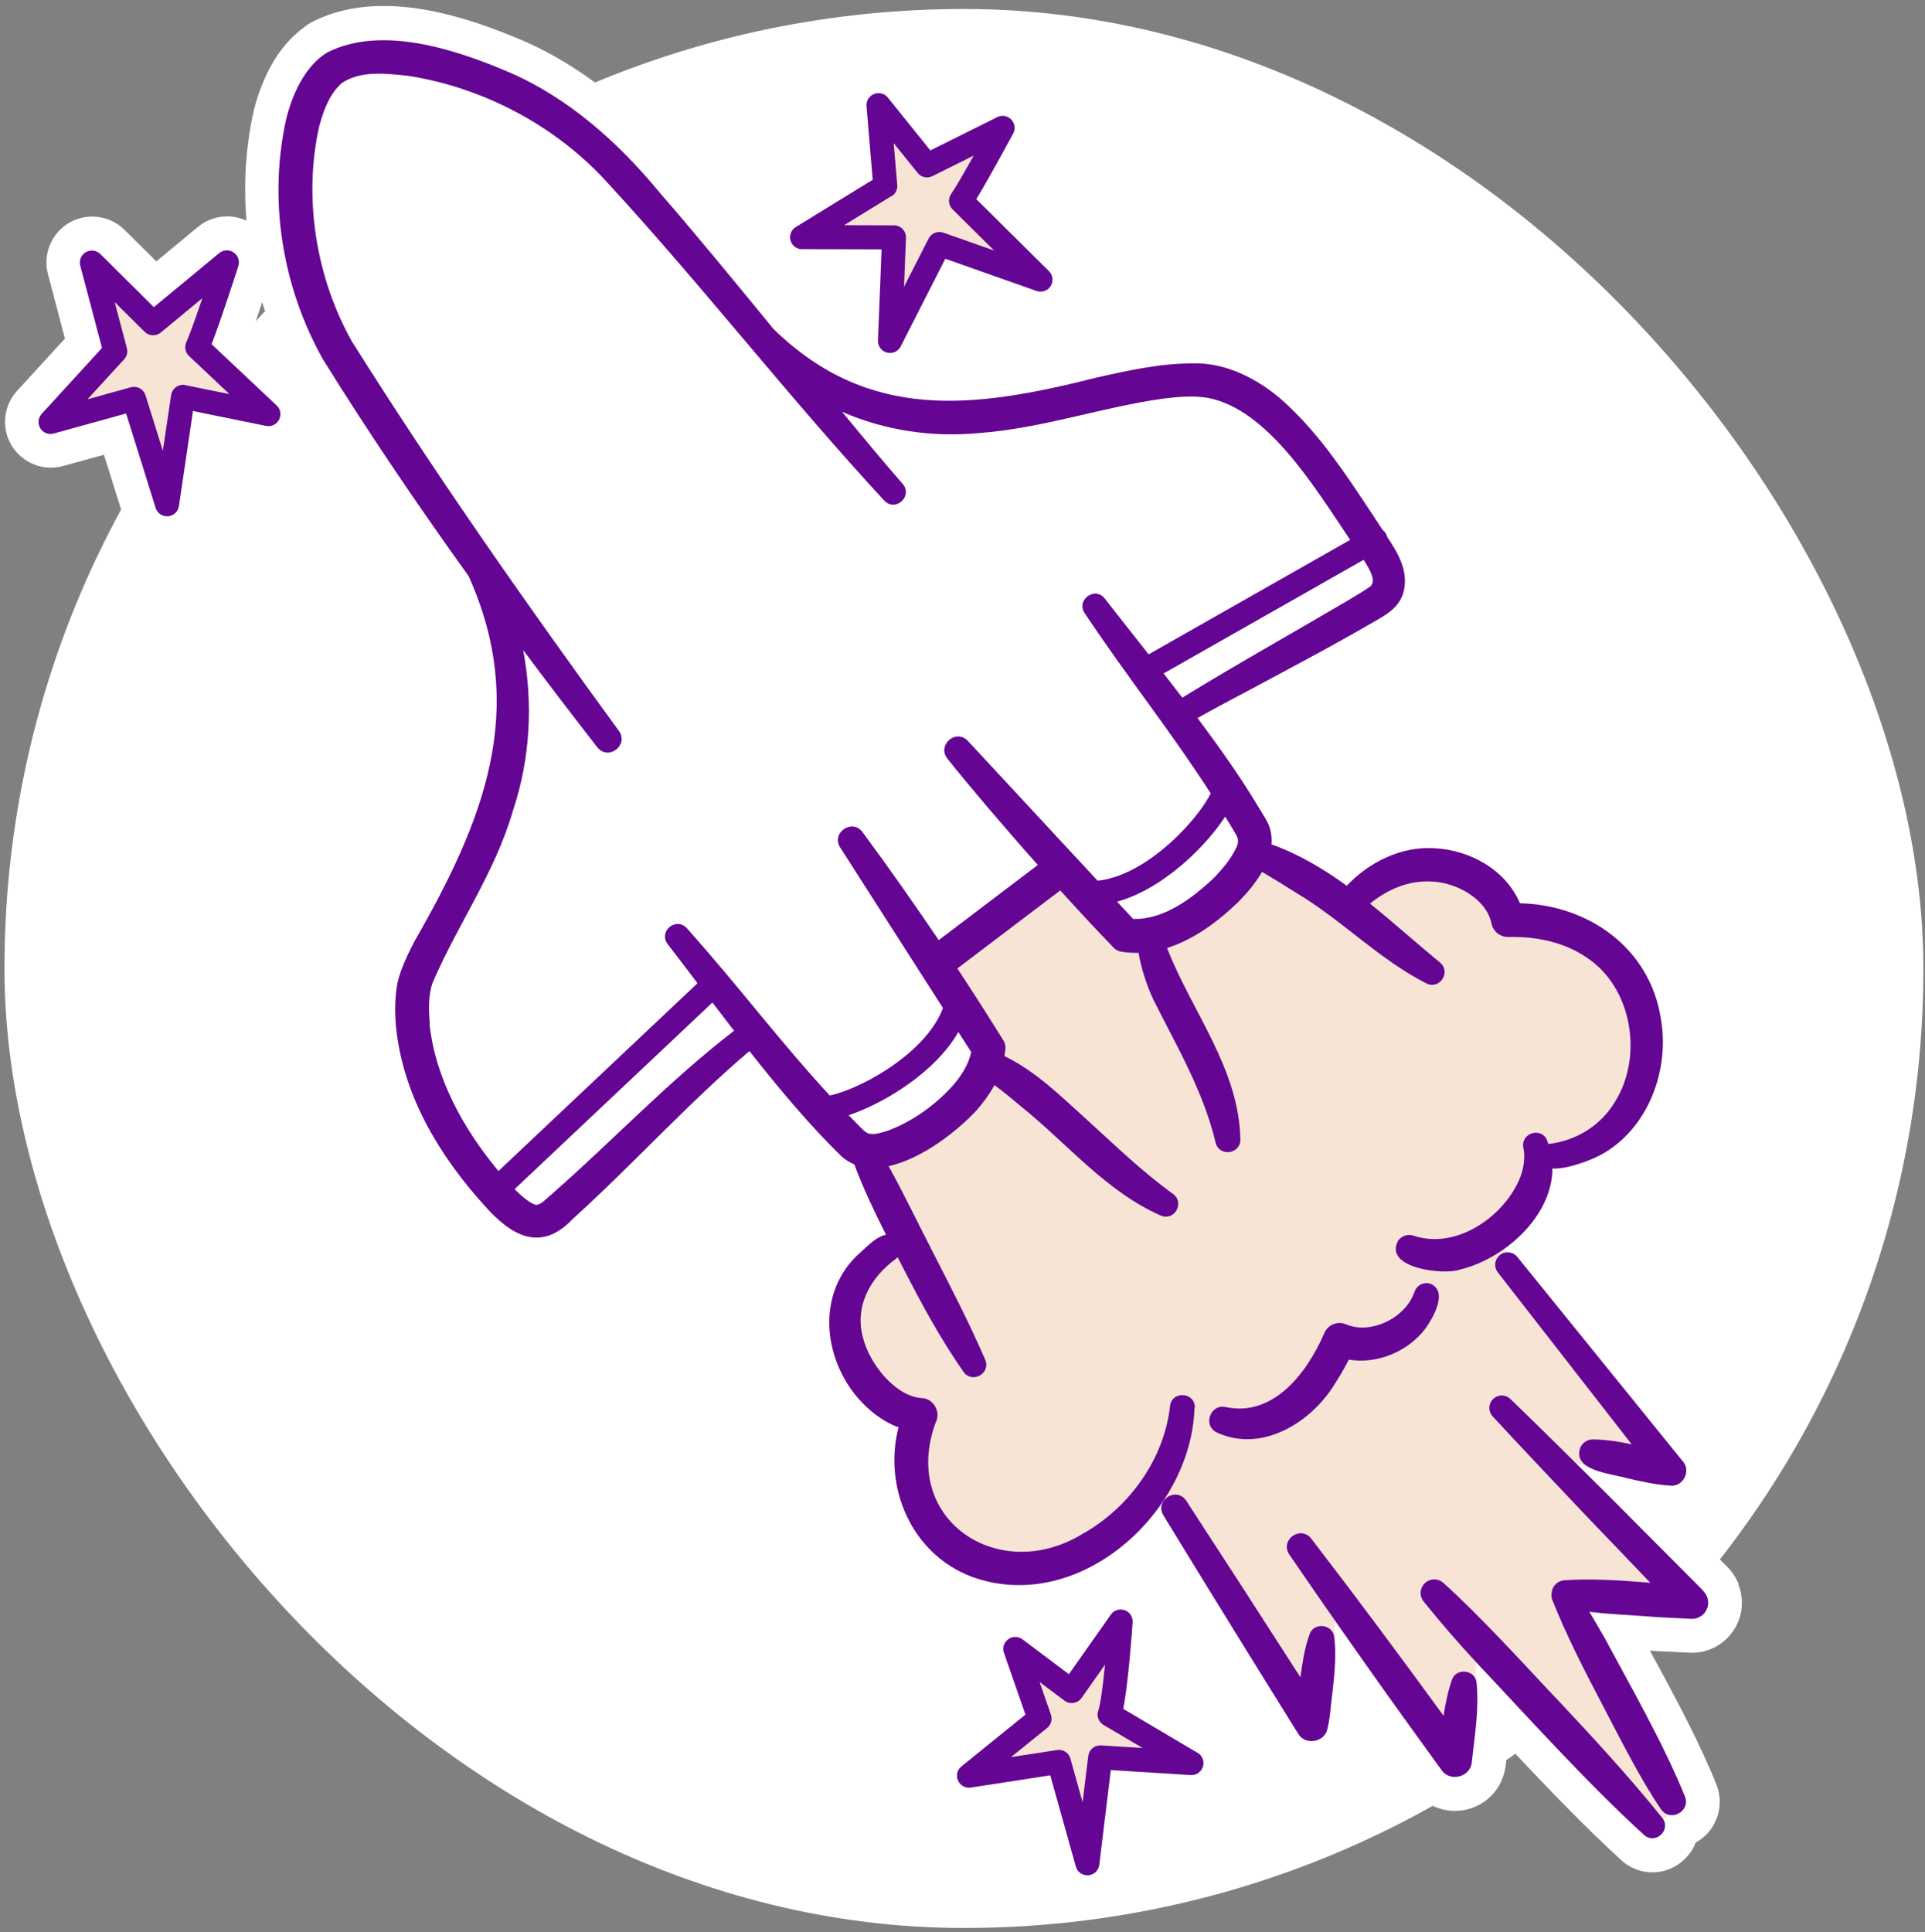
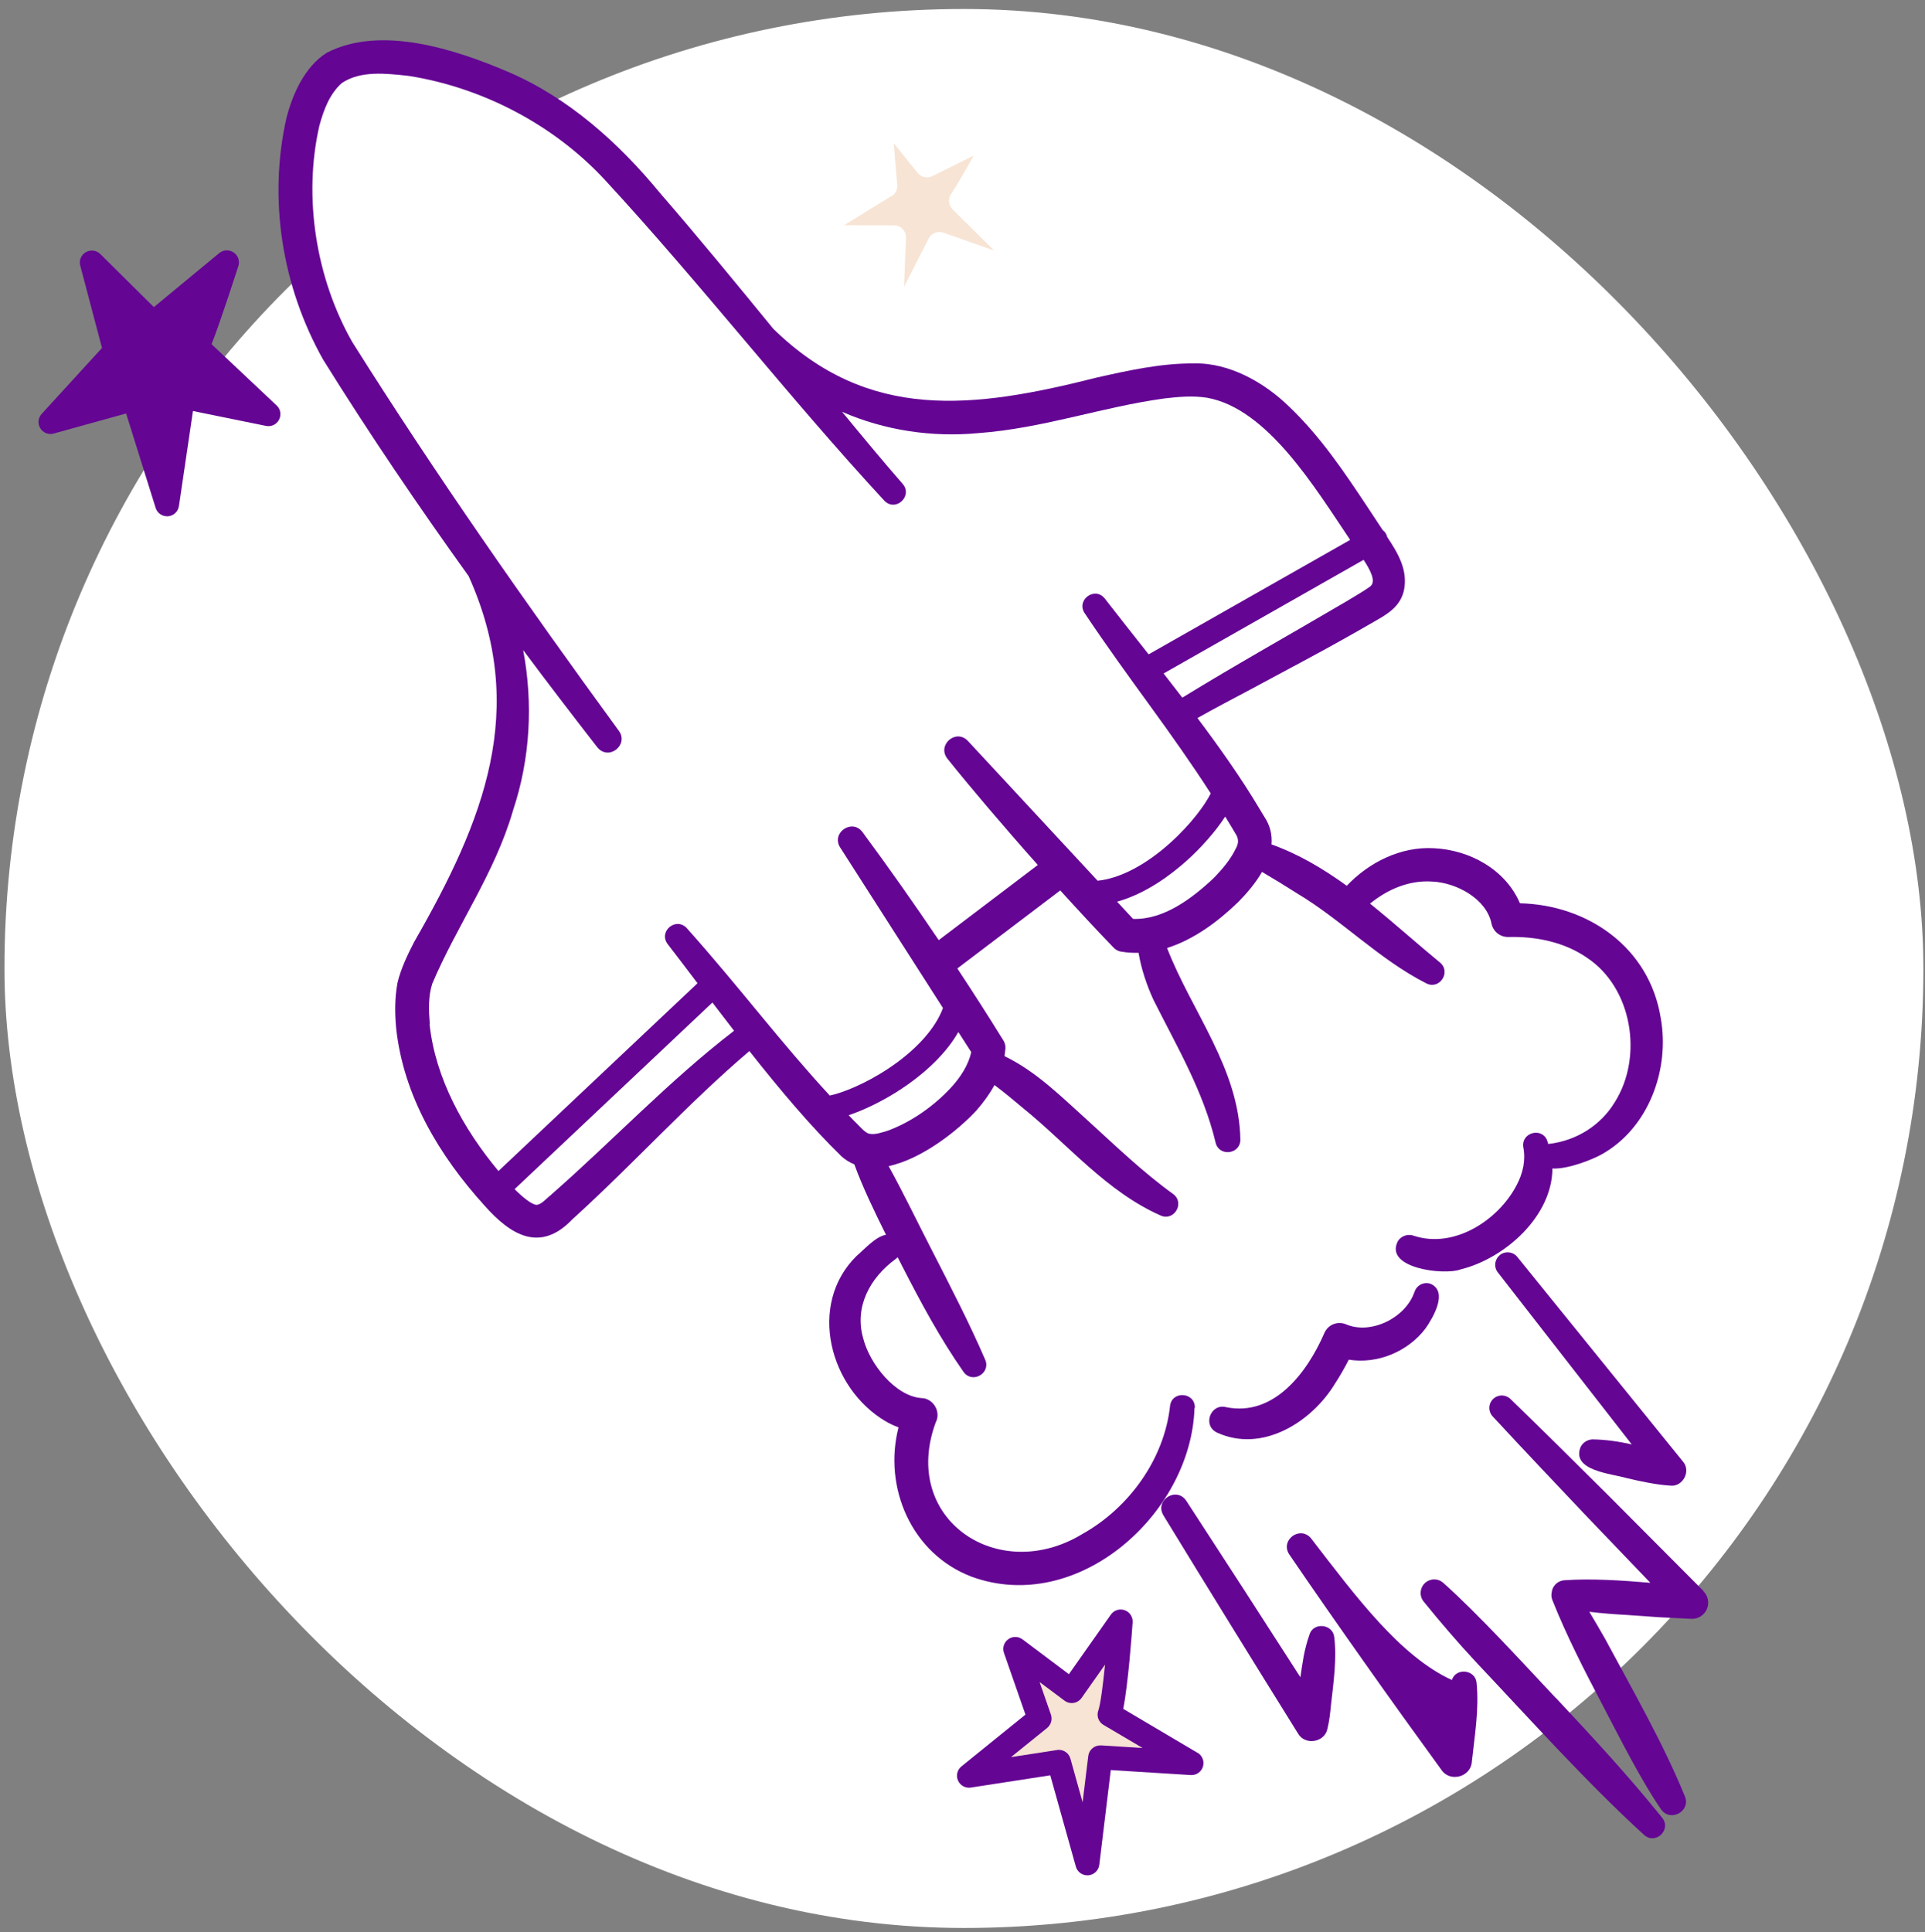
<svg xmlns="http://www.w3.org/2000/svg" width="266" height="267" viewBox="0 0 266 267" fill="none">
  <rect x="0" y="0" width="266" height="267" fill="#808080" stroke="none" />
  <rect x="0.616" y="1.242" width="265.161" height="265.161" rx="132.581" fill="white" />
  <g clip-path="url(#clip0_3776_1818)">
-     <path d="M240.199 218.705L240.036 218.413C239.697 217.712 239.252 217.081 238.702 216.532L232.083 209.873C233.697 209.616 235.159 208.751 236.2 207.431C237.486 205.795 237.977 203.646 237.498 201.66C237.252 200.643 236.808 199.732 236.165 198.973L214.739 172.511C214.879 172.336 215.031 172.173 215.171 171.997C215.3 171.846 215.417 171.682 215.569 171.483C215.791 171.191 215.99 170.911 216.189 170.619C216.353 170.385 216.505 170.14 216.668 169.883C216.774 169.696 216.891 169.521 216.973 169.369C217.16 169.053 217.335 168.726 217.487 168.399C217.557 168.247 217.627 168.107 217.698 167.967C217.873 167.581 218.037 167.196 218.177 166.822C218.236 166.682 218.282 166.53 218.341 166.366C218.434 166.086 218.528 165.794 218.61 165.513C220.855 164.906 222.82 163.983 223.545 163.563C225.112 162.698 226.563 161.6 227.861 160.326C233.054 155.186 235.439 147.335 234.118 139.905C234.001 139.157 233.849 138.41 233.65 137.674C233.404 136.727 233.077 135.781 232.633 134.695C232.212 133.678 231.767 132.767 231.264 131.914C230.165 130.033 228.808 128.328 227.229 126.856L227.136 126.762C223.3 123.199 218.318 120.956 212.891 120.29C211.78 118.643 210.341 117.182 208.657 115.979C208.318 115.734 207.967 115.512 207.616 115.29C204.856 113.607 201.64 112.626 198.389 112.486C198.061 112.462 197.722 112.462 197.395 112.462C196.95 112.462 196.517 112.474 196.073 112.509C195.325 112.568 194.576 112.673 193.828 112.813C191.301 113.315 188.834 114.367 186.518 115.921C186.261 116.096 186.003 116.271 185.746 116.458C183.828 115.255 181.945 114.227 180.039 113.374C179.746 112.287 179.279 111.247 178.647 110.278L178.296 109.694C178.168 109.483 178.039 109.273 177.922 109.086C176.39 106.528 174.6 103.806 172.39 100.698C173.045 100.348 173.7 100.009 174.343 99.658L182.6 95.231C183.641 94.67 184.682 94.097 185.734 93.525L186.097 93.326C188.179 92.181 190.249 91.013 192.26 89.856C193.091 89.389 193.98 88.864 194.833 88.209C195.909 87.38 196.751 86.469 197.383 85.441C197.933 84.553 198.33 83.571 198.588 82.426C198.704 81.831 198.786 81.223 198.81 80.604C198.927 77.309 197.535 74.622 196.307 72.66C196.178 72.449 196.038 72.239 195.909 72.029C195.827 71.83 195.722 71.608 195.594 71.363C195.336 70.907 195.02 70.498 194.67 70.124L193.009 67.613C189.816 62.788 186.19 57.32 181.384 52.741C180.191 51.572 178.869 50.498 177.477 49.551C173.548 46.888 169.338 45.474 165.314 45.474H164.788C160.788 45.474 156.87 46.187 153.911 46.806C152.789 47.04 151.666 47.297 150.567 47.542L150.45 47.565C144.45 49.084 137.479 50.638 131.176 50.638C130.193 50.638 129.234 50.591 128.299 50.521C128.416 50.346 128.533 50.159 128.626 49.972L132.942 41.49L141.69 44.575C142.368 44.808 143.07 44.937 143.795 44.937C145.994 44.937 147.994 43.827 149.163 41.969C150.754 39.446 150.379 36.21 148.263 34.107L140.789 26.7C142.169 24.27 143.584 21.653 144.146 20.613C145.456 18.172 145.046 15.204 143.105 13.207C141.924 11.992 140.263 11.291 138.555 11.291C137.585 11.291 136.614 11.513 135.725 11.957L129.854 14.877L126.346 10.508C125.141 9.001 123.34 8.148 121.41 8.148C120.603 8.148 119.82 8.3 119.059 8.604C116.451 9.643 114.861 12.214 115.095 15.006L115.703 22.319L107.516 27.343C105.119 28.815 103.972 31.735 104.733 34.446C105.493 37.156 107.996 39.049 110.814 39.06L116.966 39.084L116.662 46.829C116.662 46.829 116.662 46.923 116.662 46.981C116.323 46.794 115.995 46.607 115.668 46.397C113.855 45.252 112.066 43.839 110.358 42.191C109.107 40.661 107.855 39.142 106.604 37.612C103.189 33.464 100.183 29.866 97.423 26.618L96.967 26.081C96.265 25.251 95.552 24.422 94.85 23.604C94.16 22.775 93.458 21.957 92.745 21.151C91.821 20.111 90.956 19.176 90.102 18.3C89.248 17.424 88.371 16.583 87.494 15.765C82.629 11.279 77.459 7.844 72.091 5.543C68.079 3.837 64.512 2.622 61.191 1.851C60.758 1.746 60.314 1.652 59.881 1.559C57.46 1.068 55.156 0.823 53.028 0.823C49.285 0.823 45.917 1.582 43.028 3.089L42.841 3.183L42.666 3.3C42.408 3.463 42.151 3.65 41.824 3.919C39.566 5.625 37.754 8.066 36.432 11.185C35.894 12.436 35.461 13.732 35.122 15.041L35.087 15.169C34.561 17.506 34.198 19.936 34.011 22.378C33.812 25.064 33.836 27.787 34.058 30.497C33.227 30.111 32.315 29.901 31.391 29.901C29.918 29.901 28.491 30.415 27.356 31.35L21.602 36.116L17.205 31.759C16.012 30.579 14.421 29.925 12.749 29.925C11.65 29.925 10.55 30.217 9.58 30.766C7.112 32.191 5.896 35.112 6.621 37.869L8.971 46.783L2.352 54.014C0.457 56.082 0.153 59.201 1.627 61.596C2.773 63.454 4.843 64.622 7.03 64.622C7.603 64.622 8.176 64.54 8.726 64.388L14.363 62.834L17.1 71.573C17.93 74.225 20.363 76.013 23.146 76.013C23.31 76.013 23.474 76.013 23.637 75.989C26.596 75.756 28.97 73.548 29.415 70.603L30.631 62.356L35.882 63.43C36.303 63.512 36.724 63.559 37.145 63.559C39.52 63.559 41.672 62.251 42.771 60.148C43.402 58.944 43.59 57.589 43.402 56.304C44.689 58.313 46.069 60.44 47.624 62.811C51.846 69.213 56.255 75.627 60.746 81.901C61.355 83.291 61.881 84.681 62.314 86.036L62.349 86.153C62.688 87.228 62.98 88.326 63.226 89.494C63.705 91.726 63.974 93.969 64.01 96.165C64.033 97.158 64.01 98.186 63.928 99.284C63.881 99.939 63.822 100.593 63.74 101.235C63.577 102.509 63.355 103.829 63.062 105.126C62.033 109.729 60.22 114.53 57.343 120.231C56.197 122.498 54.852 124.975 53.238 127.79L53.145 127.965C52.419 129.356 51.87 130.547 51.414 131.716C50.981 132.814 50.677 133.737 50.466 134.625L50.431 134.741L50.408 134.87C50.174 136.12 50.045 137.382 50.01 138.725C49.987 139.882 50.034 141.073 50.151 142.429C50.677 147.452 52.232 152.487 54.805 157.382C56.981 161.541 59.916 165.665 63.471 169.591L63.624 169.754C66.349 172.803 68.875 174.568 71.576 175.292C72.454 175.526 73.342 175.642 74.219 175.642H74.746L74.839 175.619C77.588 175.444 80.149 174.159 82.465 171.775C85.728 168.808 88.921 165.677 91.646 162.978L94.64 160.011C96.511 158.165 98.522 156.179 100.604 154.216C101.411 153.457 102.23 152.698 103.048 151.95C106.791 156.518 110.031 160.116 113.083 163.095L113.235 163.235C113.598 163.563 113.995 163.866 114.393 164.135C114.978 165.584 115.668 167.172 116.51 168.948C116.334 169.112 115.867 169.556 115.867 169.556C115.703 169.708 115.539 169.86 115.399 169.976L115.258 170.093L115.13 170.222C112.884 172.441 111.352 175.105 110.569 178.143C108.615 185.666 111.797 194.323 118.287 199.195C118.545 199.393 118.802 199.569 119.071 199.755C119.071 199.826 119.059 199.907 119.048 199.977C118.942 201.286 118.954 202.606 119.083 203.914C119.457 207.875 120.849 211.648 123.106 214.814C124.685 217.034 126.65 218.892 128.919 220.34C130.1 221.088 131.363 221.719 132.684 222.221L132.93 222.315H132.977C133.55 222.525 134.17 222.712 134.848 222.899C135.047 222.945 135.234 222.992 135.456 223.051C135.678 223.097 135.889 223.132 136.111 223.179C134.217 224.873 133.491 227.513 134.333 229.955L136.216 235.388L129.913 240.481C127.691 242.28 126.942 245.353 128.1 247.97C129.117 250.26 131.386 251.732 133.889 251.732C134.217 251.732 134.556 251.708 134.86 251.661L141.737 250.598L144.146 259.208C144.906 261.93 147.421 263.823 150.251 263.823C150.415 263.823 150.59 263.823 150.73 263.8C153.736 263.578 156.18 261.241 156.543 258.251L157.607 249.535L164.507 249.968H164.659C167.455 249.968 169.899 248.168 170.718 245.505C171.583 242.701 170.413 239.698 167.887 238.203L160.332 233.74C160.777 230.212 161.092 226.03 161.198 224.523C161.396 221.695 159.666 219.055 157.011 218.121C156.999 218.121 156.976 218.121 156.964 218.109L157.139 217.98C157.642 217.607 158.133 217.209 158.695 216.742C158.695 216.742 159.233 216.275 159.408 216.111C164.215 223.962 169.373 232.303 175.396 241.988C176.624 244.044 178.799 245.271 181.255 245.271C184.541 245.271 187.372 243.016 188.027 239.897C188.214 239.114 188.331 238.355 188.424 237.619C190.658 240.75 192.997 244.021 195.36 247.269C196.213 248.507 197.418 249.407 198.845 249.874C199.5 250.084 200.178 250.201 200.88 250.224H201.032C204.038 250.224 206.704 248.344 207.675 245.551C207.768 245.294 207.932 244.792 208.026 244.15L208.049 243.951C208.119 243.227 208.213 242.514 208.295 241.801C208.295 241.801 208.353 241.287 208.365 241.229C208.833 241.72 209.289 242.21 209.757 242.713C214.002 247.21 219.008 252.444 224.025 257.024L224.294 257.269L224.422 257.363C224.633 257.526 224.843 257.678 225.066 257.807C225.218 257.9 225.37 257.982 225.522 258.052C225.744 258.169 225.966 258.262 226.224 258.356C226.387 258.414 226.551 258.461 226.715 258.508C226.937 258.566 227.147 258.613 227.37 258.648C227.557 258.671 227.744 258.694 227.954 258.706C228.095 258.706 228.223 258.718 228.364 258.718H228.574C228.761 258.718 228.937 258.694 229.077 258.671C229.288 258.648 229.498 258.613 229.72 258.566C229.884 258.531 230.048 258.484 230.2 258.437C230.387 258.379 230.574 258.309 230.75 258.239C230.913 258.169 231.065 258.099 231.217 258.017C231.358 257.947 231.498 257.865 231.674 257.76C231.814 257.666 231.954 257.573 232.083 257.491C232.223 257.386 232.352 257.292 232.457 257.187C232.597 257.07 232.726 256.942 232.89 256.79C232.995 256.685 233.089 256.58 233.159 256.498C233.288 256.346 233.416 256.183 233.521 256.054C233.603 255.937 233.685 255.82 233.779 255.669C233.884 255.493 233.989 255.33 234.083 255.131L234.188 254.909C234.188 254.909 234.293 254.676 234.305 254.617C234.703 254.384 235.089 254.115 235.451 253.799L235.65 253.624C236.036 253.25 236.387 252.83 236.644 252.409L236.784 252.187L236.855 252.047C237.053 251.673 237.217 251.288 237.346 250.89L237.404 250.715L237.463 250.458C237.591 249.897 237.65 249.302 237.626 248.752V248.46L237.591 248.285C237.521 247.654 237.381 247.082 237.147 246.486C236.094 243.893 234.796 241.077 233.171 237.853C232.329 236.182 231.393 234.394 230.235 232.233C229.487 230.843 228.738 229.453 227.99 228.098C227.99 228.098 227.99 228.086 227.978 228.074L228.937 228.144L233.276 228.355C233.44 228.366 233.615 228.378 233.779 228.378C235.089 228.378 236.363 228.016 237.463 227.315C237.895 227.046 238.305 226.719 238.656 226.368C240.562 224.476 241.194 221.672 240.293 219.149L240.176 218.763L240.199 218.705ZM34.689 46.269C35.216 44.773 35.765 43.149 36.221 41.759C37.297 45.217 38.713 48.558 40.467 51.724L34.678 46.28L34.689 46.269ZM144.824 223.331C145.397 223.238 145.97 223.121 146.602 222.969L147.093 222.84C147.444 222.747 147.806 222.642 148.181 222.525L146.66 224.698L144.824 223.319V223.331Z" fill="white" />
-     <path d="M235.392 219.838L222.118 206.508C220.89 205.293 218.925 203.331 217.697 202.116L224.797 204.253C226.773 204.721 228.773 205.153 230.82 205.293C232.539 205.492 233.72 203.295 232.574 201.975L209.674 173.692C209.312 173.248 208.786 173.061 208.248 173.084L207.85 172.535C211.616 169.86 214.505 165.794 214.528 161.425C216.738 161.542 220.13 160.14 221.288 159.497C227.814 155.887 230.773 147.756 229.498 140.653C227.943 130.863 219.393 124.987 210.037 124.776C208.037 120.091 203.067 117.393 198.131 117.171C193.558 116.914 189.173 119.122 186.108 122.358C182.869 120.01 179.442 117.977 175.711 116.645C175.817 115.36 175.548 114.052 174.705 112.802C174.553 112.533 174.074 111.773 173.922 111.505C171.548 107.533 168.601 103.339 165.478 99.18C167.852 97.848 170.308 96.551 172.741 95.266L180.401 91.153C183.582 89.448 186.81 87.649 189.956 85.826C191.722 84.822 193.512 83.793 194.014 81.527C194.599 78.653 193.102 76.305 191.687 74.144C191.652 73.992 191.605 73.852 191.523 73.711C191.406 73.501 191.243 73.337 191.067 73.197C190.389 72.157 189.102 70.218 189.102 70.218C185.816 65.265 182.506 60.3 178.109 56.117C174.799 52.893 169.957 50.066 164.998 50.182C160.437 50.147 155.899 51.164 151.572 52.133C134.497 56.456 120.03 58.255 106.873 45.404C101.668 39.037 96.382 32.6 91.236 26.665C85.505 19.702 78.593 13.476 70.208 9.877C63.004 6.805 52.642 3.358 45.133 7.26C42.069 9.211 40.42 13.043 39.601 16.221C37.04 27.495 38.993 39.563 44.654 49.633C51.016 59.856 57.764 69.809 64.769 79.564C73.061 98 66.875 113.327 57.238 130.115C56.372 131.798 55.425 133.737 54.946 135.723C54.559 137.802 54.559 139.859 54.747 141.938C55.729 151.389 60.758 159.684 66.933 166.507C70.582 170.642 74.664 173.107 79.131 168.411C87.482 160.841 95.049 152.429 103.563 145.186C107.691 150.42 111.984 155.537 116.287 159.731C116.837 160.222 117.434 160.584 118.065 160.841C119.164 163.878 120.837 167.36 122.439 170.572C120.977 170.818 119.398 172.64 118.357 173.516C111.551 180.246 114.65 191.823 122.427 196.368C122.965 196.683 123.55 196.952 124.17 197.185C122.041 205.445 125.936 214.651 134.275 217.817C144.438 221.52 155.069 215.913 160.8 207.291L181.384 236.112L181.98 231.532L183.898 235.505L184.483 223.974C185.641 225.633 187.36 228.086 188.529 229.733C192.026 234.698 195.582 239.629 199.149 244.535C200.307 246.276 203.184 245.54 203.347 243.437C203.441 242.538 203.546 241.638 203.651 240.75L203.932 229.675C211.043 237.234 219.58 246.638 227.147 253.543C228.597 254.839 230.632 253.099 229.861 251.533L230.422 250.657C231.767 251.101 233.428 249.816 232.784 248.18C229.825 240.902 225.44 233.262 221.732 226.345C221.019 225.107 220.306 223.869 219.569 222.642C221.265 222.852 222.972 222.981 224.691 223.074L229.135 223.39L233.58 223.612C234.211 223.658 234.854 223.448 235.334 222.969C236.211 222.093 236.211 220.679 235.334 219.803L235.392 219.838Z" fill="#F7E4D4" />
-     <path d="M110.814 34.422L121.82 34.457L121.317 47.05C121.282 47.833 121.796 48.523 122.556 48.721C122.697 48.756 122.837 48.78 122.978 48.78C123.586 48.78 124.17 48.441 124.451 47.88L130.626 35.753L143.234 40.205C143.971 40.462 144.778 40.181 145.187 39.527C145.596 38.873 145.503 38.02 144.953 37.471L134.907 27.517C136.72 24.561 139.842 18.732 140.006 18.451C140.345 17.82 140.24 17.038 139.737 16.512C139.234 15.998 138.45 15.858 137.807 16.185L128.556 20.788L122.685 13.486C122.229 12.914 121.457 12.715 120.779 12.984C120.1 13.253 119.679 13.93 119.738 14.666L120.592 24.842L109.961 31.372C109.329 31.758 109.037 32.517 109.236 33.23C109.434 33.943 110.089 34.433 110.826 34.433L110.814 34.422Z" fill="#640594" />
    <path d="M123.2 27.121C123.737 26.794 124.03 26.198 123.983 25.567L123.492 19.785L126.802 23.897C127.293 24.504 128.135 24.691 128.837 24.341L134.544 21.502C133.363 23.628 132.076 25.871 131.433 26.794C130.977 27.448 131.047 28.348 131.62 28.921L137.374 34.621L130.357 32.145C129.573 31.876 128.708 32.215 128.322 32.951L124.919 39.622L125.188 32.869C125.211 32.425 125.036 31.981 124.732 31.654C124.428 31.327 123.995 31.14 123.539 31.14L116.638 31.117L123.176 27.098L123.2 27.121Z" fill="#F7E4D4" />
    <path d="M165.478 242.2L155.209 236.125C155.888 232.725 156.402 225.739 156.508 224.162C156.554 223.426 156.11 222.736 155.408 222.491C154.707 222.246 153.923 222.491 153.502 223.098L147.701 231.335L141.292 226.521C140.707 226.089 139.912 226.077 139.315 226.51C138.731 226.942 138.485 227.701 138.731 228.391L141.701 236.919L132.848 244.08C132.263 244.548 132.076 245.354 132.38 246.031C132.684 246.721 133.421 247.118 134.146 247.001L145.128 245.307L148.66 257.913C148.859 258.637 149.514 259.128 150.251 259.128C150.297 259.128 150.332 259.128 150.379 259.128C151.163 259.069 151.806 258.462 151.9 257.679L153.49 244.583L164.542 245.272C165.302 245.319 166.004 244.84 166.226 244.104C166.449 243.368 166.145 242.585 165.49 242.188L165.478 242.2Z" fill="#640594" />
    <path d="M152.134 241.182C151.245 241.124 150.484 241.766 150.379 242.631L149.596 249.033L147.912 243.005C147.713 242.28 147.046 241.79 146.321 241.79C146.239 241.79 146.157 241.79 146.064 241.813L139.701 242.794L144.695 238.764C145.233 238.32 145.444 237.596 145.222 236.93L143.654 232.42L147.093 234.99C147.455 235.259 147.9 235.376 148.344 235.306C148.789 235.236 149.186 234.99 149.444 234.628L152.695 230.013C152.403 232.934 152.052 235.563 151.771 236.334C151.49 237.081 151.783 237.934 152.484 238.343L157.888 241.533L152.157 241.17L152.134 241.182Z" fill="#F7E4D4" />
    <path d="M29.239 47.553C30.549 44.189 32.83 37.097 32.935 36.759C33.157 36.058 32.9 35.298 32.28 34.878C31.672 34.469 30.865 34.504 30.292 34.971L21.263 42.436L13.86 35.1C13.334 34.574 12.515 34.469 11.86 34.843C11.217 35.217 10.889 35.976 11.088 36.7L14.094 48.079L5.755 57.192C5.252 57.741 5.182 58.547 5.568 59.178C5.954 59.808 6.714 60.112 7.428 59.902L17.427 57.133L21.509 70.183C21.731 70.884 22.374 71.339 23.088 71.339C23.134 71.339 23.169 71.339 23.216 71.339C23.988 71.281 24.608 70.697 24.725 69.926L26.666 56.794L36.759 58.851C37.484 59.002 38.221 58.652 38.56 57.986C38.9 57.32 38.771 56.526 38.221 56.023L29.228 47.553H29.239Z" fill="#640594" />
-     <path d="M25.626 53.209C25.181 53.115 24.713 53.209 24.339 53.478C23.965 53.735 23.719 54.144 23.649 54.587L22.503 62.286L20.105 54.611C19.883 53.91 19.228 53.454 18.527 53.454C18.386 53.454 18.234 53.478 18.082 53.513L12.094 55.172L17.158 49.646C17.544 49.225 17.685 48.653 17.533 48.104L15.848 41.748L19.989 45.849C20.597 46.445 21.556 46.491 22.211 45.954L27.965 41.199C27.134 43.641 26.234 46.211 25.743 47.297C25.45 47.94 25.602 48.699 26.117 49.19L31.707 54.459L25.614 53.221L25.626 53.209Z" fill="#F7E4D4" />
    <path d="M165.104 194.522C165.162 192.337 161.899 192.115 161.677 194.3C160.858 201.66 155.982 208.378 149.561 211.964C137.924 219.032 124.392 209.908 129.293 196.555C130.076 195.095 128.965 193.19 127.293 193.179C123.691 192.898 120.147 188.435 119.27 184.895C118.03 180.573 120.217 176.542 123.784 173.949C123.878 173.879 123.96 173.809 124.042 173.727C124.264 174.159 124.486 174.603 124.697 175.012C127.258 180.012 129.924 184.966 133.152 189.58C134.345 191.228 136.93 189.779 136.146 187.898C133.936 182.781 131.375 177.851 128.837 172.886C126.813 168.972 124.919 164.988 122.79 161.133C127.433 160.14 132.415 156.168 134.953 153.411C135.889 152.336 136.743 151.179 137.421 149.929C138.754 150.922 140.052 152.009 141.374 153.119C147.596 158.154 152.894 164.661 160.426 167.979C162.285 168.75 163.747 166.192 162.11 164.988C157.946 161.986 154.216 158.388 150.379 154.894C146.754 151.647 143.292 148.107 138.801 145.934C138.848 145.63 138.895 145.315 138.918 144.999C138.988 144.532 138.848 144.03 138.567 143.632C136.556 140.385 134.45 137.09 132.287 133.819L146.508 123.036C148.941 125.711 151.374 128.351 153.759 130.817C154.075 131.179 154.485 131.447 154.999 131.506C155.783 131.634 156.555 131.681 157.326 131.658C157.712 133.924 158.449 136.109 159.373 138.13C162.66 144.684 166.285 150.782 167.981 157.909C168.472 159.871 171.408 159.497 171.396 157.476C171.244 147.675 164.659 139.754 161.268 130.992C164.987 129.824 168.343 127.312 171.092 124.648C172.25 123.48 173.489 122.043 174.39 120.477C176.004 121.424 177.583 122.393 179.162 123.398C185.43 127.137 190.541 132.557 197.126 135.898C198.938 136.775 200.541 134.321 198.997 133.013C195.816 130.396 192.635 127.534 189.313 124.858C191.769 122.861 194.728 121.599 197.898 121.809C201.301 121.961 205.394 124.216 206.096 127.592C206.306 128.69 207.277 129.496 208.435 129.473C212.376 129.368 216.259 130.232 219.288 132.335C225.569 136.494 227.089 146.027 223.136 152.289C221.218 155.467 217.885 157.605 214.037 158.06C214.002 158.06 213.979 158.072 213.944 158.084C213.873 157.874 213.815 157.663 213.733 157.453C212.868 155.712 210.154 156.588 210.493 158.528C210.833 160.292 210.47 162.068 209.558 163.785C207.02 168.633 200.938 172.559 195.418 170.771C194.611 170.456 193.676 170.724 193.173 171.472C191.184 175.257 199.535 176.239 201.769 175.421C207.991 173.902 214.481 168.026 214.517 161.46C216.727 161.577 220.119 160.175 221.276 159.532C227.802 155.923 230.761 147.791 229.487 140.688C227.931 130.898 219.382 125.022 210.026 124.812C208.026 120.127 203.055 117.428 198.12 117.206C193.547 116.949 189.161 119.157 186.097 122.393C182.857 120.045 179.431 118.012 175.7 116.681C175.805 115.395 175.536 114.087 174.694 112.837C174.542 112.568 174.062 111.821 173.91 111.54C171.536 107.568 168.589 103.374 165.466 99.215C167.841 97.883 170.297 96.586 172.729 95.301L180.39 91.189C183.571 89.483 186.799 87.684 189.945 85.862C191.711 84.857 193.5 83.829 194.003 81.562C194.588 78.689 193.091 76.34 191.676 74.179C191.641 74.027 191.594 73.887 191.512 73.747C191.395 73.537 191.231 73.373 191.056 73.233C190.377 72.193 189.091 70.254 189.091 70.254C185.805 65.3 182.495 60.335 178.097 56.153C174.788 52.928 169.946 50.101 164.987 50.218C160.426 50.183 155.888 51.199 151.561 52.169C134.486 56.491 120.018 58.291 106.861 45.44C101.657 39.072 96.371 32.635 91.225 26.701C85.494 19.738 78.582 13.511 70.196 9.924C62.992 6.852 52.63 3.405 45.122 7.307C42.057 9.258 40.408 13.09 39.59 16.268C37.029 27.542 38.982 39.61 44.642 49.68C51.004 59.903 57.753 69.856 64.758 79.611C73.05 98.047 66.863 113.374 57.226 130.162C56.361 131.845 55.413 133.784 54.934 135.77C54.548 137.849 54.548 139.906 54.735 141.985C55.718 151.436 60.747 159.731 66.922 166.554C70.571 170.689 74.652 173.154 79.12 168.458C87.47 160.888 95.037 152.476 103.551 145.233C107.68 150.467 111.972 155.584 116.276 159.778C116.826 160.268 117.422 160.631 118.054 160.888C119.153 163.925 120.825 167.407 122.428 170.619C120.966 170.865 119.387 172.687 118.346 173.563C111.539 180.293 114.639 191.87 122.416 196.415C122.954 196.73 123.539 196.999 124.159 197.232C122.03 205.492 125.925 214.698 134.263 217.864C148.964 223.226 164.613 209.114 165.057 194.557L165.104 194.522Z" fill="#640594" />
    <path d="M131.433 150.256C129.082 152.803 125.971 155.011 122.697 156.226C121.878 156.471 120.919 156.821 120.159 156.658C119.539 156.611 118.557 155.349 118.135 154.999C117.843 154.707 117.562 154.391 117.27 154.099C119.656 153.293 122.357 151.926 124.58 150.443C126.86 148.936 130.357 146.214 132.427 142.604L134.205 145.372C133.831 147.16 132.708 148.866 131.433 150.256Z" fill="white" />
    <path d="M170.776 117.229C170.063 118.736 168.94 120.056 167.747 121.295C164.753 124.122 160.812 127.112 156.566 126.972L154.356 124.589C158.367 123.491 161.899 120.792 163.934 118.97C165.922 117.194 167.934 114.939 169.302 112.836C169.84 113.712 170.378 114.589 170.893 115.477C171.162 116.084 171.127 116.551 170.788 117.229H170.776Z" fill="white" />
    <path d="M189.313 81.059C188.436 81.702 186.81 82.613 185.875 83.197C178.589 87.485 170.589 91.959 163.373 96.398C162.519 95.277 161.654 94.167 160.788 93.057L188.424 77.356C189.255 78.629 190.261 80.37 189.313 81.048V81.059Z" fill="white" />
    <path d="M59.39 141.506C59.238 139.66 59.156 137.698 59.729 135.922C63.133 127.872 68.384 120.664 70.886 111.996C73.272 104.858 73.682 97.17 72.29 89.822C75.658 94.343 79.085 98.817 82.547 103.269C84.126 105.173 86.909 102.918 85.529 101.002C72.734 83.467 60.209 65.592 48.665 47.239C43.672 38.453 41.87 27.261 44.128 17.378C44.771 15.03 45.578 12.973 47.227 11.478C49.847 9.726 53.32 10.146 56.454 10.485C66.641 12.085 76.489 17.226 83.529 24.796C96.838 39.201 108.849 54.739 122.194 69.179C123.773 70.803 126.159 68.536 124.743 66.877C121.901 63.618 119.13 60.265 116.358 56.9C122.229 59.482 128.837 60.452 135.199 59.844C144.134 59.19 152.309 56.223 160.929 55.054C162.917 54.821 164.87 54.657 166.8 54.961C175.138 56.456 181.676 67.344 186.565 74.6L158.718 90.418C156.613 87.742 154.555 85.149 152.66 82.707C151.303 80.978 148.684 82.894 149.865 84.705C152.812 89.121 155.923 93.409 159.011 97.661C161.888 101.621 164.683 105.57 167.303 109.636C166.519 111.201 164.613 113.853 161.689 116.482C158.25 119.566 154.683 121.4 151.666 121.692L133.737 102.369C132.088 100.64 129.445 102.953 130.907 104.823C132.252 106.528 135.024 109.846 136.439 111.505C138.672 114.122 141.012 116.832 143.409 119.519L129.714 129.905C126.287 124.835 122.755 119.811 119.211 115.021C117.808 113.035 114.814 115.045 116.089 117.089L130.299 139.286C129.258 142.125 126.58 145.116 122.732 147.663C119.445 149.836 116.37 151.016 114.662 151.378C111.376 147.826 108.276 144.123 105.154 140.349C101.809 136.296 98.441 132.207 94.897 128.246C93.412 126.646 90.956 128.69 92.242 130.431C93.587 132.172 94.967 133.994 96.382 135.863L68.875 161.811C64.021 155.981 60.139 148.948 59.355 141.494L59.39 141.506Z" fill="white" />
    <path d="M76.184 165.07C75.459 165.631 74.804 166.46 74.126 166.484C73.424 166.425 72.091 165.315 71.108 164.311L98.44 138.527C99.423 139.824 100.429 141.132 101.434 142.429C92.417 149.357 84.652 157.64 76.184 165.058V165.07Z" fill="white" />
    <path d="M195.453 178.517C194.249 182.092 189.43 184.463 186.003 182.991C184.881 182.512 183.559 182.991 183.033 184.124C180.6 189.767 175.98 195.737 169.49 194.452C167.303 193.833 166.098 196.94 168.156 197.945C174.413 200.831 181.255 196.496 184.471 191.181C185.185 190.094 185.804 188.984 186.378 187.875C190.354 188.517 194.576 186.753 196.997 183.54C198.026 182.057 200.143 178.482 197.687 177.395C196.763 177.068 195.757 177.582 195.465 178.505L195.453 178.517Z" fill="#640594" />
    <path d="M207.277 173.411C206.529 173.995 206.388 175.07 206.973 175.818L225.475 199.581C223.686 199.183 221.885 198.915 220.06 198.891C219.382 198.915 218.75 199.288 218.411 199.931C217.078 203.237 222.715 203.623 224.785 204.242C226.762 204.709 228.761 205.141 230.808 205.282C232.527 205.48 233.709 203.284 232.562 201.964L209.663 173.68C209.078 172.956 208.014 172.827 207.277 173.4V173.411Z" fill="#640594" />
    <path d="M235.393 219.838L222.119 206.508C217.674 202.092 213.218 197.665 208.716 193.307C208.061 192.676 207.02 192.653 206.353 193.284C205.652 193.926 205.617 195.013 206.26 195.714C210.517 200.317 214.832 204.861 219.148 209.418L228.048 218.705C224.037 218.366 219.92 218.098 216.131 218.355C215.335 218.425 214.634 218.997 214.446 219.827C214.446 219.873 214.446 219.909 214.435 219.955C214.341 220.294 214.353 220.668 214.482 221.03C216.493 226.1 218.996 230.937 221.522 235.75C223.744 239.991 226.808 246.089 229.51 249.98C230.75 251.837 233.65 250.319 232.832 248.239C229.873 240.961 225.487 233.32 221.779 226.416C221.066 225.177 220.353 223.939 219.616 222.712C221.312 222.923 223.019 223.051 224.738 223.145L229.183 223.46L233.627 223.682C234.258 223.729 234.902 223.518 235.381 223.039C236.258 222.163 236.258 220.75 235.381 219.874L235.393 219.838Z" fill="#640594" />
    <path d="M214.961 234.605C210.505 229.862 204.248 223.004 199.453 218.728C198.786 218.109 197.745 218.062 197.009 218.646C196.202 219.3 196.073 220.48 196.716 221.287C199.044 224.172 201.464 226.976 203.979 229.686C211.359 237.502 219.288 246.346 227.194 253.554C228.75 254.944 230.983 252.853 229.709 251.206C225.066 245.423 220.037 240.002 214.973 234.593L214.961 234.605Z" fill="#640594" />
-     <path d="M200.623 232.14C200.061 233.764 199.734 235.411 199.477 237.082C193.477 228.857 187.407 220.679 181.185 212.595C179.688 210.714 176.834 212.805 178.156 214.791C181.583 219.815 185.056 224.791 188.565 229.757C192.062 234.722 195.617 239.652 199.184 244.559C200.342 246.299 203.219 245.563 203.383 243.46C203.769 239.815 204.4 236.229 204.038 232.537C203.897 230.715 201.196 230.376 200.623 232.14Z" fill="#640594" />
+     <path d="M200.623 232.14C193.477 228.857 187.407 220.679 181.185 212.595C179.688 210.714 176.834 212.805 178.156 214.791C181.583 219.815 185.056 224.791 188.565 229.757C192.062 234.722 195.617 239.652 199.184 244.559C200.342 246.299 203.219 245.563 203.383 243.46C203.769 239.815 204.4 236.229 204.038 232.537C203.897 230.715 201.196 230.376 200.623 232.14Z" fill="#640594" />
    <path d="M180.963 225.82C180.6 226.825 180.343 227.829 180.144 228.857C179.98 229.792 179.828 230.762 179.688 231.755C174.46 223.612 169.209 215.481 163.923 207.373C162.554 205.352 159.525 207.291 160.753 209.371C166.917 219.465 173.127 229.512 179.372 239.547C180.331 241.206 183.068 240.774 183.43 238.858C183.699 237.76 183.816 236.638 183.922 235.528C184.261 232.526 184.74 229.22 184.366 226.205C184.179 224.418 181.547 224.091 180.951 225.82H180.963Z" fill="#640594" />
  </g>
  <defs>
    <clipPath id="clip0_3776_1818">
      <rect width="240" height="263" fill="white" transform="translate(0.697 0.823)" />
    </clipPath>
  </defs>
</svg>